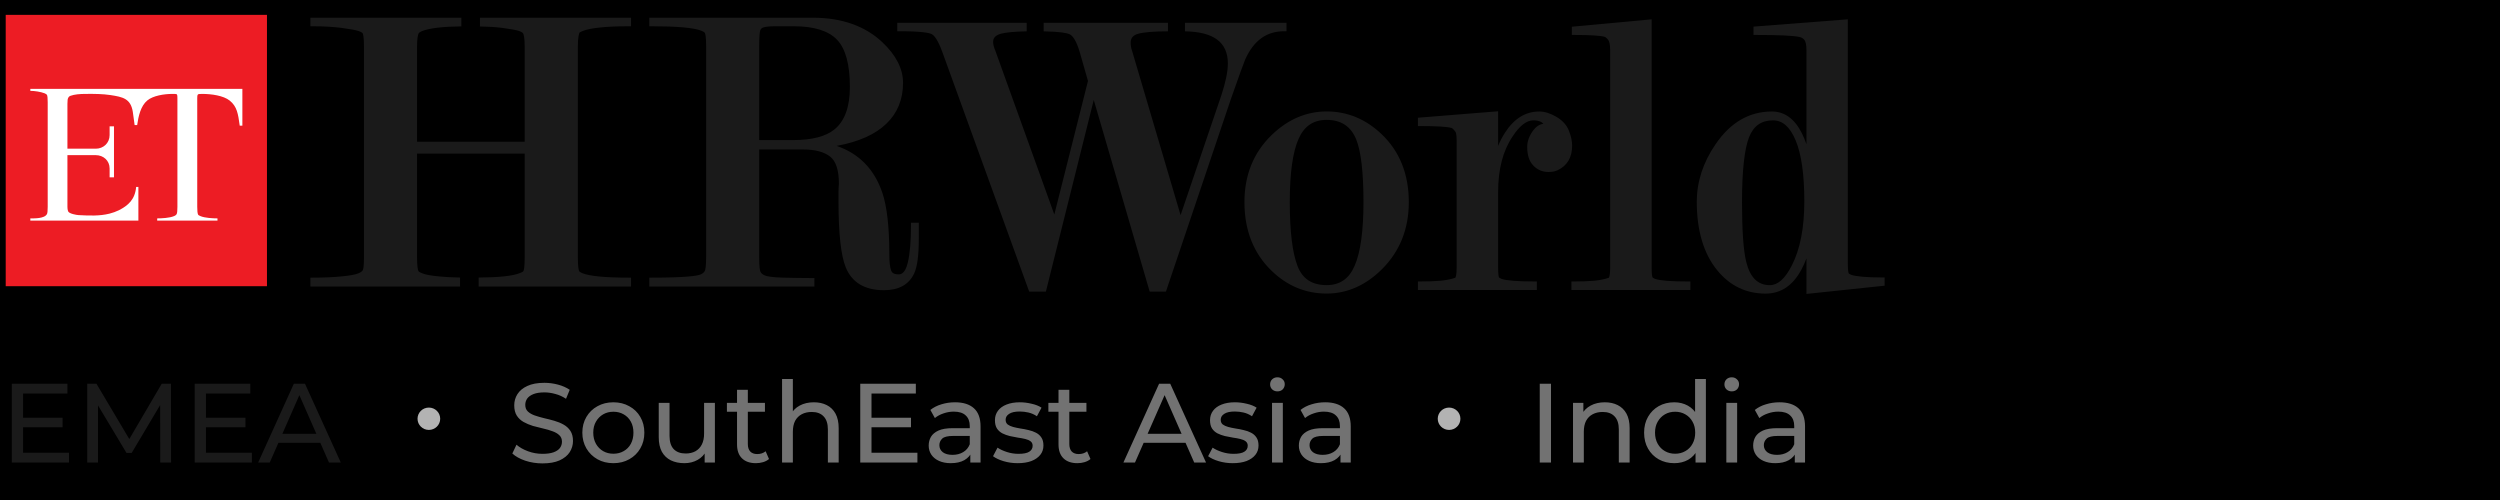
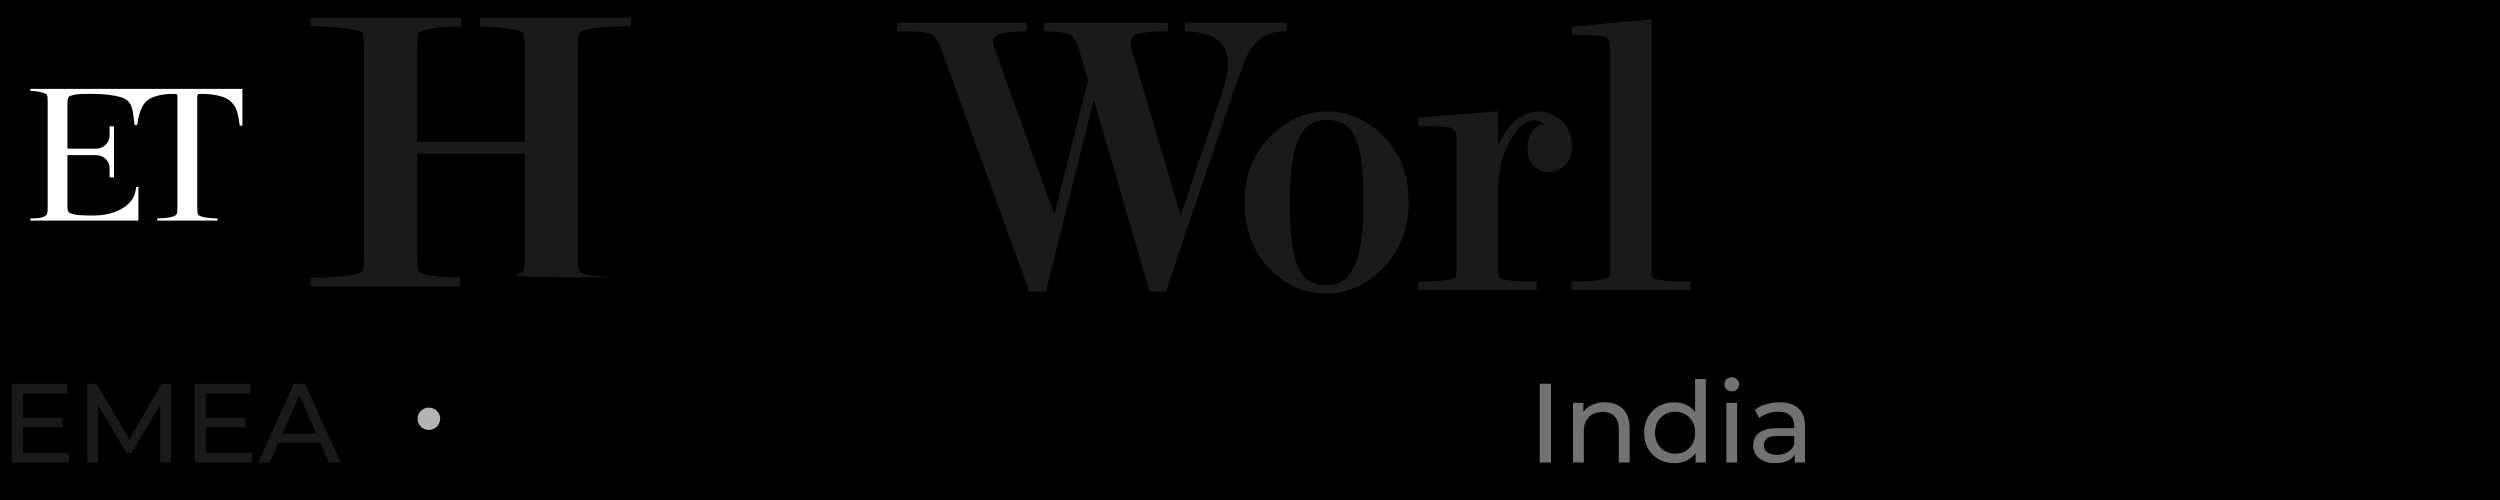
<svg xmlns="http://www.w3.org/2000/svg" width="200" height="40" viewBox="0 0 200 40" fill="none">
  <rect width="200" height="40" fill="tranparent" />
-   <path d="M21.357 22.896H0.457V1.189H21.357V22.896Z" fill="#ED1C24" />
  <path d="M5.557 11.896H7.663C8.273 11.896 8.769 11.44 8.769 10.807V10.14C8.769 10.128 8.769 10.117 8.769 10.106H9.119V14.185C8.997 14.185 8.891 14.185 8.769 14.185C8.774 14.118 8.774 14.05 8.769 13.983V13.476C8.769 12.851 8.273 12.412 7.663 12.412H7.094H6.354H5.394V14.743V16.55C5.402 16.803 5.435 16.846 5.459 16.922C5.549 17.099 6.118 17.201 6.297 17.209C7.118 17.251 7.956 17.293 8.761 17.091C9.021 17.023 9.265 16.939 9.509 16.82C10.257 16.44 10.802 15.959 10.892 14.954H11.071V17.648H2.426V17.471C2.702 17.471 3.572 17.505 3.76 17.116C3.797 17.043 3.816 16.854 3.816 16.55V8.18C3.816 7.865 3.797 7.67 3.76 7.597C3.738 7.552 3.673 7.507 3.564 7.462C3.255 7.344 2.767 7.268 2.426 7.268V7.107H19.39V10.004V10.055H19.179C19.179 10.038 19.176 10.021 19.171 10.004C19.049 9.126 18.967 8.518 18.373 8.045C17.877 7.648 16.918 7.513 16.178 7.513C15.982 7.513 15.874 7.524 15.852 7.547C15.812 7.58 15.779 7.597 15.779 7.851V16.55C15.779 16.866 15.801 17.068 15.844 17.158C15.861 17.203 15.928 17.248 16.048 17.293C16.389 17.437 17.032 17.471 17.398 17.471V17.648H12.575V17.471C12.941 17.471 13.575 17.437 13.909 17.293C14.028 17.248 14.104 17.189 14.136 17.116C14.174 17.043 14.193 16.854 14.193 16.55V7.868C14.193 7.58 14.169 7.555 14.112 7.53C14.079 7.518 13.974 7.513 13.795 7.513C13.144 7.513 12.25 7.648 11.786 8.036C11.249 8.476 11.071 9.32 10.973 10.004H10.77C10.713 9.591 10.672 9.236 10.623 8.94C10.453 7.884 9.818 7.758 8.842 7.606C8.224 7.513 7.525 7.504 6.834 7.513C6.403 7.513 5.963 7.547 5.638 7.665C5.54 7.699 5.484 7.766 5.451 7.842C5.419 7.91 5.394 7.986 5.394 8.307V9.54V11.896" fill="white" />
  <path fill-rule="evenodd" clip-rule="evenodd" d="M110.517 10.723C111.972 12.099 112.705 13.932 112.705 16.17C112.705 18.316 111.981 20.123 110.55 21.542C109.248 22.834 107.76 23.485 106.134 23.485C104.458 23.485 102.986 22.877 101.743 21.677C100.286 20.284 99.555 18.425 99.555 16.17C99.555 14.017 100.278 12.217 101.71 10.824C103.011 9.557 104.499 8.915 106.134 8.915C107.776 8.915 109.257 9.523 110.517 10.723ZM103.808 21.297C104.206 22.319 104.971 22.809 106.134 22.809C107.191 22.809 107.923 22.302 108.371 21.263C108.842 20.182 109.078 18.468 109.078 16.17C109.078 13.797 108.883 12.116 108.5 11.162C108.07 10.106 107.288 9.591 106.134 9.591C105.069 9.591 104.336 10.089 103.889 11.103C103.417 12.158 103.182 13.864 103.182 16.17C103.182 18.518 103.393 20.241 103.808 21.297Z" fill="#1A1A1A" />
  <path d="M125.771 11.647C125.771 12.593 125.38 13.252 124.616 13.615C124.429 13.708 124.177 13.759 123.876 13.759C123.404 13.759 122.997 13.59 122.672 13.252C122.338 12.914 122.176 12.408 122.176 11.749C122.176 11.318 122.331 10.879 122.639 10.456C122.884 10.124 123.16 9.941 123.469 9.907C123.347 9.755 123.111 9.629 122.656 9.629C122.127 9.629 121.566 10.059 121.005 10.921C120.233 12.061 119.85 13.548 119.85 15.355V21.436C119.85 21.977 119.899 22.146 119.923 22.197C119.923 22.197 119.972 22.247 120.11 22.306C120.517 22.45 121.411 22.517 122.762 22.517H122.949V23.202H113.434V22.517H113.613C114.214 22.517 114.759 22.501 115.248 22.458C115.694 22.416 116.093 22.332 116.426 22.222C116.459 22.163 116.532 21.985 116.532 21.436V11.267C116.532 10.71 116.459 10.583 116.45 10.566C116.28 10.321 116.175 10.254 116.125 10.237C115.776 10.136 114.93 10.085 113.613 10.085H113.434V9.418L119.85 8.902V11.673C119.992 11.318 120.17 10.972 120.387 10.634C121.111 9.494 122.038 8.919 123.144 8.919C123.566 8.919 124.03 9.063 124.519 9.35C125.014 9.646 125.348 10.017 125.519 10.473C125.69 10.904 125.771 11.301 125.771 11.647Z" fill="#1A1A1A" />
  <path d="M135.051 22.518H135.23V23.202H125.715V22.518H125.902C126.495 22.518 127.048 22.501 127.529 22.459C127.984 22.416 128.382 22.332 128.707 22.222C128.74 22.171 128.813 21.994 128.813 21.436V4.004C128.813 3.522 128.732 3.303 128.667 3.21C128.562 3.066 128.463 2.982 128.382 2.948C128.033 2.847 127.203 2.796 125.934 2.796H125.748V2.137L132.132 1.546V21.445C132.132 21.977 132.18 22.146 132.205 22.197C132.205 22.197 132.253 22.247 132.391 22.306C132.798 22.45 133.692 22.518 135.051 22.518Z" fill="#1A1A1A" />
-   <path fill-rule="evenodd" clip-rule="evenodd" d="M150.77 22.197V22.855L144.517 23.514V20.668C144.403 20.978 144.267 21.279 144.11 21.572C143.427 22.847 142.467 23.489 141.248 23.489C139.695 23.489 138.393 22.864 137.384 21.631C136.295 20.305 135.742 18.455 135.742 16.141C135.742 14.544 136.246 12.99 137.246 11.538C138.425 9.798 139.946 8.919 141.752 8.919C142.76 8.919 143.566 9.502 144.142 10.642C144.283 10.93 144.409 11.228 144.517 11.538V4.004C144.517 3.514 144.427 3.303 144.362 3.21C144.265 3.075 144.126 2.99 143.948 2.956C143.435 2.847 142.264 2.796 140.466 2.796H140.28V2.129L147.826 1.546V21.116C147.826 21.656 147.875 21.825 147.9 21.876C147.908 21.876 147.949 21.918 148.095 21.985C148.494 22.121 149.339 22.197 150.592 22.197H150.77ZM139.702 20.963C140.011 22.205 140.629 22.813 141.589 22.813C142.224 22.813 142.809 22.29 143.338 21.251C144.012 19.95 144.346 18.218 144.346 16.107C144.346 13.962 144.11 12.315 143.647 11.217C143.191 10.144 142.606 9.629 141.841 9.629C140.914 9.629 140.288 10.068 139.93 10.963C139.556 11.909 139.361 13.658 139.361 16.175C139.361 18.455 139.475 20.068 139.702 20.963Z" fill="#1A1A1A" />
  <path d="M102.92 1.823V2.499H102.733C101.319 2.499 100.293 3.242 99.61 4.771C99.513 4.999 99.131 6.038 98.463 7.947L93.275 23.327H91.974L87.501 7.997L83.671 23.327H82.337L82.288 23.2L75.4 4.197C75.026 3.158 74.725 2.82 74.53 2.727C74.327 2.626 73.717 2.499 71.968 2.499H71.781V1.823H82.134V2.507C81.166 2.524 80.459 2.592 80.052 2.702C79.515 2.862 79.45 3.149 79.45 3.352C79.45 3.538 79.507 3.783 79.629 4.061L84.346 17.161L87.038 6.477L86.387 4.197C86.094 3.183 85.785 2.845 85.574 2.744C85.371 2.643 84.842 2.533 83.492 2.507V1.823H93.438V2.507C92.308 2.507 91.494 2.575 91.047 2.702C90.64 2.82 90.453 3.048 90.453 3.42C90.453 3.631 90.486 3.85 90.567 4.07L94.447 17.212L97.707 7.626C98.049 6.587 98.228 5.734 98.228 5.075C98.228 3.386 97.097 2.541 94.796 2.507V1.823H102.92Z" fill="#1A1A1A" />
-   <path fill-rule="evenodd" clip-rule="evenodd" d="M73.504 17.819V19.095C73.504 20.429 73.382 21.333 73.138 21.865C72.724 22.76 71.91 23.216 70.723 23.216C69.186 23.216 68.162 22.608 67.665 21.401C67.275 20.446 67.08 18.706 67.08 16.088V15.395C67.08 15.17 67.091 14.936 67.112 14.694C67.112 13.622 66.876 12.887 66.405 12.524C65.917 12.143 65.193 11.958 64.258 11.958H60.736V20.564C60.736 21.384 60.793 21.654 60.834 21.73C60.888 21.859 61.01 21.963 61.2 22.042C61.355 22.102 61.721 22.186 62.623 22.211C63.355 22.228 64.144 22.245 64.965 22.245H65.152V22.921H51.945V22.211H52.132C54.84 22.211 55.751 22.076 56.044 21.958C56.207 21.89 56.321 21.797 56.386 21.671C56.418 21.612 56.491 21.375 56.491 20.564V3.681C56.491 2.895 56.418 2.684 56.386 2.625C56.378 2.616 56.337 2.549 56.077 2.447C55.483 2.219 54.157 2.101 52.132 2.101H51.945V1.417H65.031C67.332 1.417 69.202 2.076 70.577 3.368C71.683 4.407 72.244 5.505 72.244 6.628C72.244 7.946 71.797 9.044 70.918 9.888C70.032 10.75 68.69 11.35 66.925 11.671C68.723 12.279 69.959 13.546 70.593 15.438C70.959 16.527 71.146 18.174 71.146 20.345C71.146 20.944 71.195 21.384 71.292 21.645C71.341 21.772 71.455 21.95 71.886 21.95C72.016 21.95 72.407 21.95 72.626 20.995C72.797 20.286 72.878 19.281 72.878 18.014V17.819H73.504ZM60.736 11.206H63.469C64.949 11.206 66.055 10.919 66.746 10.361C67.576 9.694 67.991 8.554 67.991 6.949C67.991 5.167 67.649 3.9 66.966 3.182C66.283 2.464 65.12 2.101 63.502 2.101H61.997C61.574 2.101 61.265 2.135 61.078 2.194C60.932 2.236 60.85 2.321 60.81 2.464C60.777 2.599 60.736 2.92 60.736 3.689V11.206Z" fill="#1A1A1A" />
-   <path d="M46.228 3.748V20.564C46.228 21.35 46.294 21.612 46.334 21.696C46.334 21.696 46.375 21.764 46.611 21.865C47.196 22.093 48.441 22.211 50.295 22.211H50.482V22.921H38.291V22.203C39.91 22.195 41.016 22.076 41.56 21.857C41.829 21.764 41.87 21.696 41.87 21.688C41.91 21.629 41.975 21.409 41.975 20.564V12.287H33.363V20.564C33.363 21.35 33.436 21.612 33.477 21.696C33.477 21.696 33.517 21.764 33.802 21.873C34.022 21.966 34.461 22.051 35.087 22.11C35.591 22.161 36.169 22.195 36.803 22.203V22.921H24.832V22.211H25.019C25.906 22.211 26.694 22.178 27.345 22.11C27.988 22.051 28.427 21.966 28.654 21.873C28.849 21.797 28.98 21.705 29.028 21.603C29.053 21.552 29.118 21.35 29.118 20.564V3.748C29.118 2.937 29.045 2.718 29.012 2.659C29.012 2.65 28.963 2.583 28.687 2.481C28.459 2.405 27.996 2.321 27.312 2.228C26.613 2.143 25.84 2.101 25.019 2.101H24.832V1.417H36.909V2.11C35.42 2.126 34.363 2.253 33.778 2.481C33.542 2.583 33.509 2.65 33.501 2.65C33.436 2.777 33.363 3.056 33.363 3.748V11.341H41.975V3.748C41.975 2.996 41.894 2.751 41.845 2.667C41.837 2.65 41.796 2.583 41.536 2.481C41.316 2.405 40.853 2.321 40.154 2.228C39.6 2.16 39.007 2.126 38.397 2.118V1.417H50.482V2.101H50.295C49.368 2.101 48.587 2.135 47.985 2.202C47.392 2.262 46.928 2.355 46.611 2.481L46.375 2.591C46.326 2.667 46.228 2.929 46.228 3.748Z" fill="#1A1A1A" />
+   <path d="M46.228 3.748V20.564C46.228 21.35 46.294 21.612 46.334 21.696C46.334 21.696 46.375 21.764 46.611 21.865C47.196 22.093 48.441 22.211 50.295 22.211H50.482V22.921V22.203C39.91 22.195 41.016 22.076 41.56 21.857C41.829 21.764 41.87 21.696 41.87 21.688C41.91 21.629 41.975 21.409 41.975 20.564V12.287H33.363V20.564C33.363 21.35 33.436 21.612 33.477 21.696C33.477 21.696 33.517 21.764 33.802 21.873C34.022 21.966 34.461 22.051 35.087 22.11C35.591 22.161 36.169 22.195 36.803 22.203V22.921H24.832V22.211H25.019C25.906 22.211 26.694 22.178 27.345 22.11C27.988 22.051 28.427 21.966 28.654 21.873C28.849 21.797 28.98 21.705 29.028 21.603C29.053 21.552 29.118 21.35 29.118 20.564V3.748C29.118 2.937 29.045 2.718 29.012 2.659C29.012 2.65 28.963 2.583 28.687 2.481C28.459 2.405 27.996 2.321 27.312 2.228C26.613 2.143 25.84 2.101 25.019 2.101H24.832V1.417H36.909V2.11C35.42 2.126 34.363 2.253 33.778 2.481C33.542 2.583 33.509 2.65 33.501 2.65C33.436 2.777 33.363 3.056 33.363 3.748V11.341H41.975V3.748C41.975 2.996 41.894 2.751 41.845 2.667C41.837 2.65 41.796 2.583 41.536 2.481C41.316 2.405 40.853 2.321 40.154 2.228C39.6 2.16 39.007 2.126 38.397 2.118V1.417H50.482V2.101H50.295C49.368 2.101 48.587 2.135 47.985 2.202C47.392 2.262 46.928 2.355 46.611 2.481L46.375 2.591C46.326 2.667 46.228 2.929 46.228 3.748Z" fill="#1A1A1A" />
  <path d="M1.765 33.417H5.006V34.182H1.765V33.417ZM1.846 36.217H5.519V37H0.945V30.698H5.393V31.481H1.846V36.217ZM6.977 37V30.698H7.715L10.543 35.46H10.146L12.938 30.698H13.676L13.685 37H12.82L12.811 32.057H13.018L10.534 36.235H10.119L7.616 32.057H7.841V37H6.977ZM16.396 33.417H19.637V34.182H16.396V33.417ZM16.477 36.217H20.15V37H15.576V30.698H20.024V31.481H16.477V36.217ZM20.654 37L23.508 30.698H24.399L27.262 37H26.317L23.769 31.202H24.129L21.581 37H20.654ZM21.869 35.424L22.112 34.704H25.66L25.921 35.424H21.869Z" fill="#1A1A1A" />
  <ellipse cx="34.309" cy="33.5" rx="0.907" ry="0.894" fill="#B3B3B3" />
-   <path d="M43.399 37.072C42.919 37.072 42.46 37 42.022 36.856C41.584 36.706 41.238 36.514 40.986 36.28L41.319 35.577C41.56 35.788 41.866 35.962 42.238 36.1C42.61 36.238 42.997 36.307 43.399 36.307C43.766 36.307 44.063 36.265 44.291 36.181C44.519 36.097 44.687 35.983 44.795 35.839C44.903 35.688 44.957 35.52 44.957 35.334C44.957 35.118 44.885 34.944 44.741 34.812C44.603 34.68 44.42 34.575 44.192 34.497C43.969 34.413 43.723 34.341 43.453 34.281C43.183 34.221 42.91 34.152 42.634 34.074C42.364 33.99 42.115 33.885 41.887 33.759C41.665 33.633 41.484 33.465 41.346 33.255C41.208 33.038 41.139 32.762 41.139 32.426C41.139 32.102 41.223 31.805 41.392 31.535C41.566 31.259 41.83 31.04 42.184 30.878C42.544 30.709 43 30.625 43.552 30.625C43.919 30.625 44.282 30.674 44.642 30.77C45.002 30.866 45.314 31.004 45.578 31.184L45.281 31.904C45.011 31.724 44.726 31.595 44.426 31.517C44.126 31.433 43.834 31.391 43.552 31.391C43.198 31.391 42.907 31.436 42.679 31.526C42.451 31.616 42.283 31.736 42.175 31.886C42.073 32.036 42.022 32.204 42.022 32.39C42.022 32.612 42.091 32.789 42.229 32.921C42.373 33.053 42.556 33.158 42.778 33.236C43.006 33.315 43.255 33.387 43.525 33.453C43.795 33.513 44.066 33.582 44.336 33.66C44.612 33.738 44.861 33.84 45.083 33.966C45.311 34.092 45.494 34.26 45.632 34.47C45.77 34.68 45.839 34.95 45.839 35.28C45.839 35.598 45.752 35.896 45.578 36.172C45.404 36.442 45.134 36.661 44.768 36.829C44.408 36.991 43.952 37.072 43.399 37.072ZM49.072 37.054C48.592 37.054 48.166 36.949 47.794 36.739C47.422 36.529 47.128 36.241 46.912 35.874C46.696 35.502 46.587 35.082 46.587 34.614C46.587 34.14 46.696 33.72 46.912 33.353C47.128 32.987 47.422 32.702 47.794 32.498C48.166 32.288 48.592 32.183 49.072 32.183C49.547 32.183 49.97 32.288 50.342 32.498C50.72 32.702 51.014 32.987 51.224 33.353C51.44 33.714 51.548 34.134 51.548 34.614C51.548 35.088 51.44 35.508 51.224 35.874C51.014 36.241 50.72 36.529 50.342 36.739C49.97 36.949 49.547 37.054 49.072 37.054ZM49.072 36.298C49.379 36.298 49.652 36.229 49.892 36.091C50.138 35.953 50.33 35.758 50.468 35.505C50.606 35.247 50.675 34.95 50.675 34.614C50.675 34.272 50.606 33.978 50.468 33.732C50.33 33.48 50.138 33.285 49.892 33.147C49.652 33.008 49.379 32.939 49.072 32.939C48.766 32.939 48.493 33.008 48.253 33.147C48.013 33.285 47.821 33.48 47.677 33.732C47.533 33.978 47.461 34.272 47.461 34.614C47.461 34.95 47.533 35.247 47.677 35.505C47.821 35.758 48.013 35.953 48.253 36.091C48.493 36.229 48.766 36.298 49.072 36.298ZM54.752 37.054C54.343 37.054 53.983 36.979 53.671 36.829C53.365 36.679 53.125 36.451 52.951 36.145C52.783 35.833 52.699 35.442 52.699 34.974V32.228H53.563V34.875C53.563 35.343 53.674 35.694 53.896 35.929C54.124 36.163 54.443 36.28 54.851 36.28C55.151 36.28 55.412 36.22 55.634 36.1C55.856 35.974 56.027 35.794 56.147 35.559C56.267 35.319 56.327 35.031 56.327 34.695V32.228H57.192V37H56.372V35.712L56.507 36.055C56.351 36.373 56.117 36.619 55.805 36.793C55.493 36.967 55.142 37.054 54.752 37.054ZM60.476 37.054C59.995 37.054 59.623 36.925 59.359 36.667C59.095 36.409 58.963 36.04 58.963 35.559V31.184H59.827V35.523C59.827 35.782 59.891 35.98 60.017 36.118C60.149 36.256 60.335 36.325 60.575 36.325C60.845 36.325 61.07 36.25 61.25 36.1L61.52 36.721C61.388 36.835 61.229 36.919 61.043 36.973C60.863 37.027 60.674 37.054 60.476 37.054ZM58.153 32.939V32.228H61.196V32.939H58.153ZM65.113 32.183C65.503 32.183 65.845 32.258 66.139 32.408C66.44 32.558 66.674 32.786 66.842 33.092C67.01 33.399 67.094 33.786 67.094 34.254V37H66.23V34.353C66.23 33.891 66.115 33.543 65.887 33.309C65.665 33.074 65.35 32.957 64.942 32.957C64.636 32.957 64.369 33.017 64.141 33.138C63.913 33.258 63.736 33.435 63.609 33.669C63.489 33.903 63.429 34.194 63.429 34.542V37H62.565V30.319H63.429V33.516L63.258 33.173C63.414 32.861 63.654 32.618 63.979 32.444C64.303 32.27 64.681 32.183 65.113 32.183ZM69.639 33.417H72.88V34.182H69.639V33.417ZM69.72 36.217H73.393V37H68.82V30.698H73.267V31.481H69.72V36.217ZM77.626 37V35.992L77.581 35.803V34.083C77.581 33.717 77.473 33.435 77.257 33.236C77.047 33.032 76.728 32.93 76.302 32.93C76.02 32.93 75.744 32.978 75.474 33.074C75.204 33.164 74.976 33.288 74.79 33.444L74.43 32.795C74.676 32.597 74.97 32.447 75.312 32.345C75.66 32.237 76.023 32.183 76.401 32.183C77.056 32.183 77.56 32.342 77.914 32.66C78.268 32.978 78.445 33.465 78.445 34.119V37H77.626ZM76.059 37.054C75.705 37.054 75.393 36.994 75.123 36.874C74.859 36.754 74.655 36.589 74.511 36.379C74.367 36.163 74.295 35.92 74.295 35.65C74.295 35.391 74.355 35.157 74.475 34.947C74.601 34.737 74.802 34.569 75.078 34.443C75.36 34.317 75.738 34.254 76.212 34.254H77.725V34.875H76.248C75.816 34.875 75.525 34.947 75.375 35.091C75.225 35.235 75.15 35.409 75.15 35.613C75.15 35.847 75.243 36.037 75.429 36.181C75.615 36.319 75.873 36.388 76.203 36.388C76.528 36.388 76.81 36.316 77.05 36.172C77.296 36.028 77.473 35.818 77.581 35.541L77.752 36.136C77.638 36.418 77.437 36.643 77.149 36.811C76.861 36.973 76.497 37.054 76.059 37.054ZM81.413 37.054C81.017 37.054 80.639 37 80.279 36.892C79.925 36.784 79.646 36.652 79.442 36.496L79.802 35.812C80.006 35.95 80.258 36.067 80.558 36.163C80.858 36.259 81.164 36.307 81.476 36.307C81.879 36.307 82.167 36.25 82.341 36.136C82.521 36.022 82.611 35.862 82.611 35.658C82.611 35.508 82.557 35.391 82.449 35.307C82.341 35.223 82.197 35.16 82.017 35.118C81.843 35.076 81.647 35.04 81.431 35.01C81.215 34.974 80.999 34.932 80.783 34.884C80.567 34.83 80.369 34.758 80.189 34.668C80.009 34.572 79.865 34.443 79.757 34.281C79.649 34.113 79.595 33.891 79.595 33.615C79.595 33.327 79.676 33.074 79.838 32.858C80 32.642 80.228 32.477 80.522 32.363C80.822 32.243 81.176 32.183 81.584 32.183C81.897 32.183 82.212 32.222 82.53 32.3C82.854 32.372 83.118 32.477 83.322 32.615L82.953 33.3C82.737 33.156 82.512 33.056 82.278 33.002C82.044 32.948 81.809 32.921 81.575 32.921C81.197 32.921 80.915 32.984 80.729 33.11C80.543 33.23 80.45 33.387 80.45 33.579C80.45 33.741 80.504 33.867 80.612 33.957C80.726 34.041 80.87 34.107 81.044 34.155C81.224 34.203 81.422 34.245 81.638 34.281C81.855 34.311 82.071 34.353 82.287 34.407C82.503 34.455 82.698 34.524 82.872 34.614C83.052 34.704 83.196 34.83 83.304 34.992C83.418 35.154 83.475 35.37 83.475 35.641C83.475 35.929 83.391 36.178 83.223 36.388C83.055 36.598 82.818 36.763 82.512 36.883C82.206 36.997 81.84 37.054 81.413 37.054ZM86.194 37.054C85.714 37.054 85.342 36.925 85.078 36.667C84.814 36.409 84.681 36.04 84.681 35.559V31.184H85.546V35.523C85.546 35.782 85.609 35.98 85.735 36.118C85.867 36.256 86.053 36.325 86.293 36.325C86.563 36.325 86.788 36.25 86.968 36.1L87.239 36.721C87.106 36.835 86.947 36.919 86.761 36.973C86.581 37.027 86.392 37.054 86.194 37.054ZM83.871 32.939V32.228H86.914V32.939H83.871ZM89.873 37L92.727 30.698H93.619L96.482 37H95.536L92.988 31.202H93.349L90.8 37H89.873ZM91.088 35.424L91.332 34.704H94.879L95.14 35.424H91.088ZM98.62 37.054C98.224 37.054 97.846 37 97.486 36.892C97.132 36.784 96.853 36.652 96.649 36.496L97.009 35.812C97.213 35.95 97.465 36.067 97.765 36.163C98.065 36.259 98.371 36.307 98.683 36.307C99.086 36.307 99.374 36.25 99.548 36.136C99.728 36.022 99.818 35.862 99.818 35.658C99.818 35.508 99.764 35.391 99.656 35.307C99.548 35.223 99.404 35.16 99.224 35.118C99.05 35.076 98.855 35.04 98.638 35.01C98.422 34.974 98.206 34.932 97.99 34.884C97.774 34.83 97.576 34.758 97.396 34.668C97.216 34.572 97.072 34.443 96.964 34.281C96.856 34.113 96.802 33.891 96.802 33.615C96.802 33.327 96.883 33.074 97.045 32.858C97.207 32.642 97.435 32.477 97.729 32.363C98.029 32.243 98.383 32.183 98.791 32.183C99.104 32.183 99.419 32.222 99.737 32.3C100.061 32.372 100.325 32.477 100.529 32.615L100.16 33.3C99.944 33.156 99.719 33.056 99.485 33.002C99.251 32.948 99.017 32.921 98.782 32.921C98.404 32.921 98.122 32.984 97.936 33.11C97.75 33.23 97.657 33.387 97.657 33.579C97.657 33.741 97.711 33.867 97.819 33.957C97.933 34.041 98.077 34.107 98.251 34.155C98.431 34.203 98.629 34.245 98.846 34.281C99.062 34.311 99.278 34.353 99.494 34.407C99.71 34.455 99.905 34.524 100.079 34.614C100.259 34.704 100.403 34.83 100.511 34.992C100.625 35.154 100.682 35.37 100.682 35.641C100.682 35.929 100.598 36.178 100.43 36.388C100.262 36.598 100.025 36.763 99.719 36.883C99.413 36.997 99.047 37.054 98.62 37.054ZM101.762 37V32.228H102.627V37H101.762ZM102.195 31.31C102.027 31.31 101.886 31.256 101.771 31.148C101.663 31.04 101.609 30.908 101.609 30.752C101.609 30.589 101.663 30.454 101.771 30.346C101.886 30.238 102.027 30.184 102.195 30.184C102.363 30.184 102.501 30.238 102.609 30.346C102.723 30.448 102.78 30.577 102.78 30.733C102.78 30.896 102.726 31.034 102.618 31.148C102.51 31.256 102.369 31.31 102.195 31.31ZM107.239 37V35.992L107.194 35.803V34.083C107.194 33.717 107.086 33.435 106.87 33.236C106.66 33.032 106.342 32.93 105.916 32.93C105.634 32.93 105.358 32.978 105.087 33.074C104.817 33.164 104.589 33.288 104.403 33.444L104.043 32.795C104.289 32.597 104.583 32.447 104.925 32.345C105.274 32.237 105.637 32.183 106.015 32.183C106.669 32.183 107.173 32.342 107.527 32.66C107.882 32.978 108.059 33.465 108.059 34.119V37H107.239ZM105.673 37.054C105.319 37.054 105.006 36.994 104.736 36.874C104.472 36.754 104.268 36.589 104.124 36.379C103.98 36.163 103.908 35.92 103.908 35.65C103.908 35.391 103.968 35.157 104.088 34.947C104.214 34.737 104.415 34.569 104.691 34.443C104.973 34.317 105.352 34.254 105.826 34.254H107.338V34.875H105.862C105.43 34.875 105.138 34.947 104.988 35.091C104.838 35.235 104.763 35.409 104.763 35.613C104.763 35.847 104.856 36.037 105.042 36.181C105.229 36.319 105.487 36.388 105.817 36.388C106.141 36.388 106.423 36.316 106.663 36.172C106.909 36.028 107.086 35.818 107.194 35.541L107.365 36.136C107.251 36.418 107.05 36.643 106.762 36.811C106.474 36.973 106.111 37.054 105.673 37.054Z" fill="#727272" />
-   <ellipse cx="115.926" cy="33.5" rx="0.907" ry="0.894" fill="#B3B3B3" />
  <path d="M123.18 37V30.698H124.08V37H123.18ZM128.389 32.183C128.779 32.183 129.121 32.258 129.415 32.408C129.716 32.558 129.95 32.786 130.118 33.092C130.286 33.399 130.37 33.786 130.37 34.254V37H129.505V34.353C129.505 33.891 129.391 33.543 129.163 33.309C128.941 33.074 128.626 32.957 128.218 32.957C127.912 32.957 127.645 33.017 127.417 33.138C127.188 33.258 127.011 33.435 126.885 33.669C126.765 33.903 126.705 34.194 126.705 34.542V37H125.841V32.228H126.669V33.516L126.534 33.173C126.69 32.861 126.93 32.618 127.255 32.444C127.579 32.27 127.957 32.183 128.389 32.183ZM133.941 37.054C133.479 37.054 133.065 36.952 132.699 36.748C132.339 36.544 132.053 36.259 131.843 35.893C131.633 35.526 131.528 35.1 131.528 34.614C131.528 34.128 131.633 33.705 131.843 33.344C132.053 32.978 132.339 32.693 132.699 32.489C133.065 32.285 133.479 32.183 133.941 32.183C134.343 32.183 134.706 32.273 135.031 32.453C135.355 32.633 135.613 32.903 135.805 33.264C136.003 33.624 136.102 34.074 136.102 34.614C136.102 35.154 136.006 35.604 135.814 35.965C135.628 36.325 135.373 36.598 135.049 36.784C134.724 36.964 134.355 37.054 133.941 37.054ZM134.013 36.298C134.313 36.298 134.583 36.229 134.824 36.091C135.07 35.953 135.262 35.758 135.4 35.505C135.544 35.247 135.616 34.95 135.616 34.614C135.616 34.272 135.544 33.978 135.4 33.732C135.262 33.48 135.07 33.285 134.824 33.147C134.583 33.008 134.313 32.939 134.013 32.939C133.707 32.939 133.434 33.008 133.194 33.147C132.954 33.285 132.762 33.48 132.618 33.732C132.474 33.978 132.402 34.272 132.402 34.614C132.402 34.95 132.474 35.247 132.618 35.505C132.762 35.758 132.954 35.953 133.194 36.091C133.434 36.229 133.707 36.298 134.013 36.298ZM135.643 37V35.712L135.697 34.605L135.607 33.498V30.319H136.471V37H135.643ZM138.107 37V32.228H138.971V37H138.107ZM138.539 31.31C138.371 31.31 138.23 31.256 138.116 31.148C138.008 31.04 137.954 30.908 137.954 30.752C137.954 30.589 138.008 30.454 138.116 30.346C138.23 30.238 138.371 30.184 138.539 30.184C138.707 30.184 138.845 30.238 138.953 30.346C139.067 30.448 139.124 30.577 139.124 30.733C139.124 30.896 139.07 31.034 138.962 31.148C138.854 31.256 138.713 31.31 138.539 31.31ZM143.583 37V35.992L143.538 35.803V34.083C143.538 33.717 143.43 33.435 143.214 33.236C143.004 33.032 142.686 32.93 142.26 32.93C141.978 32.93 141.702 32.978 141.432 33.074C141.162 33.164 140.933 33.288 140.747 33.444L140.387 32.795C140.633 32.597 140.927 32.447 141.27 32.345C141.618 32.237 141.981 32.183 142.359 32.183C143.013 32.183 143.517 32.342 143.872 32.66C144.226 32.978 144.403 33.465 144.403 34.119V37H143.583ZM142.017 37.054C141.663 37.054 141.351 36.994 141.08 36.874C140.816 36.754 140.612 36.589 140.468 36.379C140.324 36.163 140.252 35.92 140.252 35.65C140.252 35.391 140.312 35.157 140.432 34.947C140.558 34.737 140.759 34.569 141.035 34.443C141.318 34.317 141.696 34.254 142.17 34.254H143.683V34.875H142.206C141.774 34.875 141.483 34.947 141.333 35.091C141.183 35.235 141.107 35.409 141.107 35.613C141.107 35.847 141.201 36.037 141.387 36.181C141.573 36.319 141.831 36.388 142.161 36.388C142.485 36.388 142.767 36.316 143.007 36.172C143.253 36.028 143.43 35.818 143.538 35.541L143.71 36.136C143.595 36.418 143.394 36.643 143.106 36.811C142.818 36.973 142.455 37.054 142.017 37.054Z" fill="#727272" />
</svg>